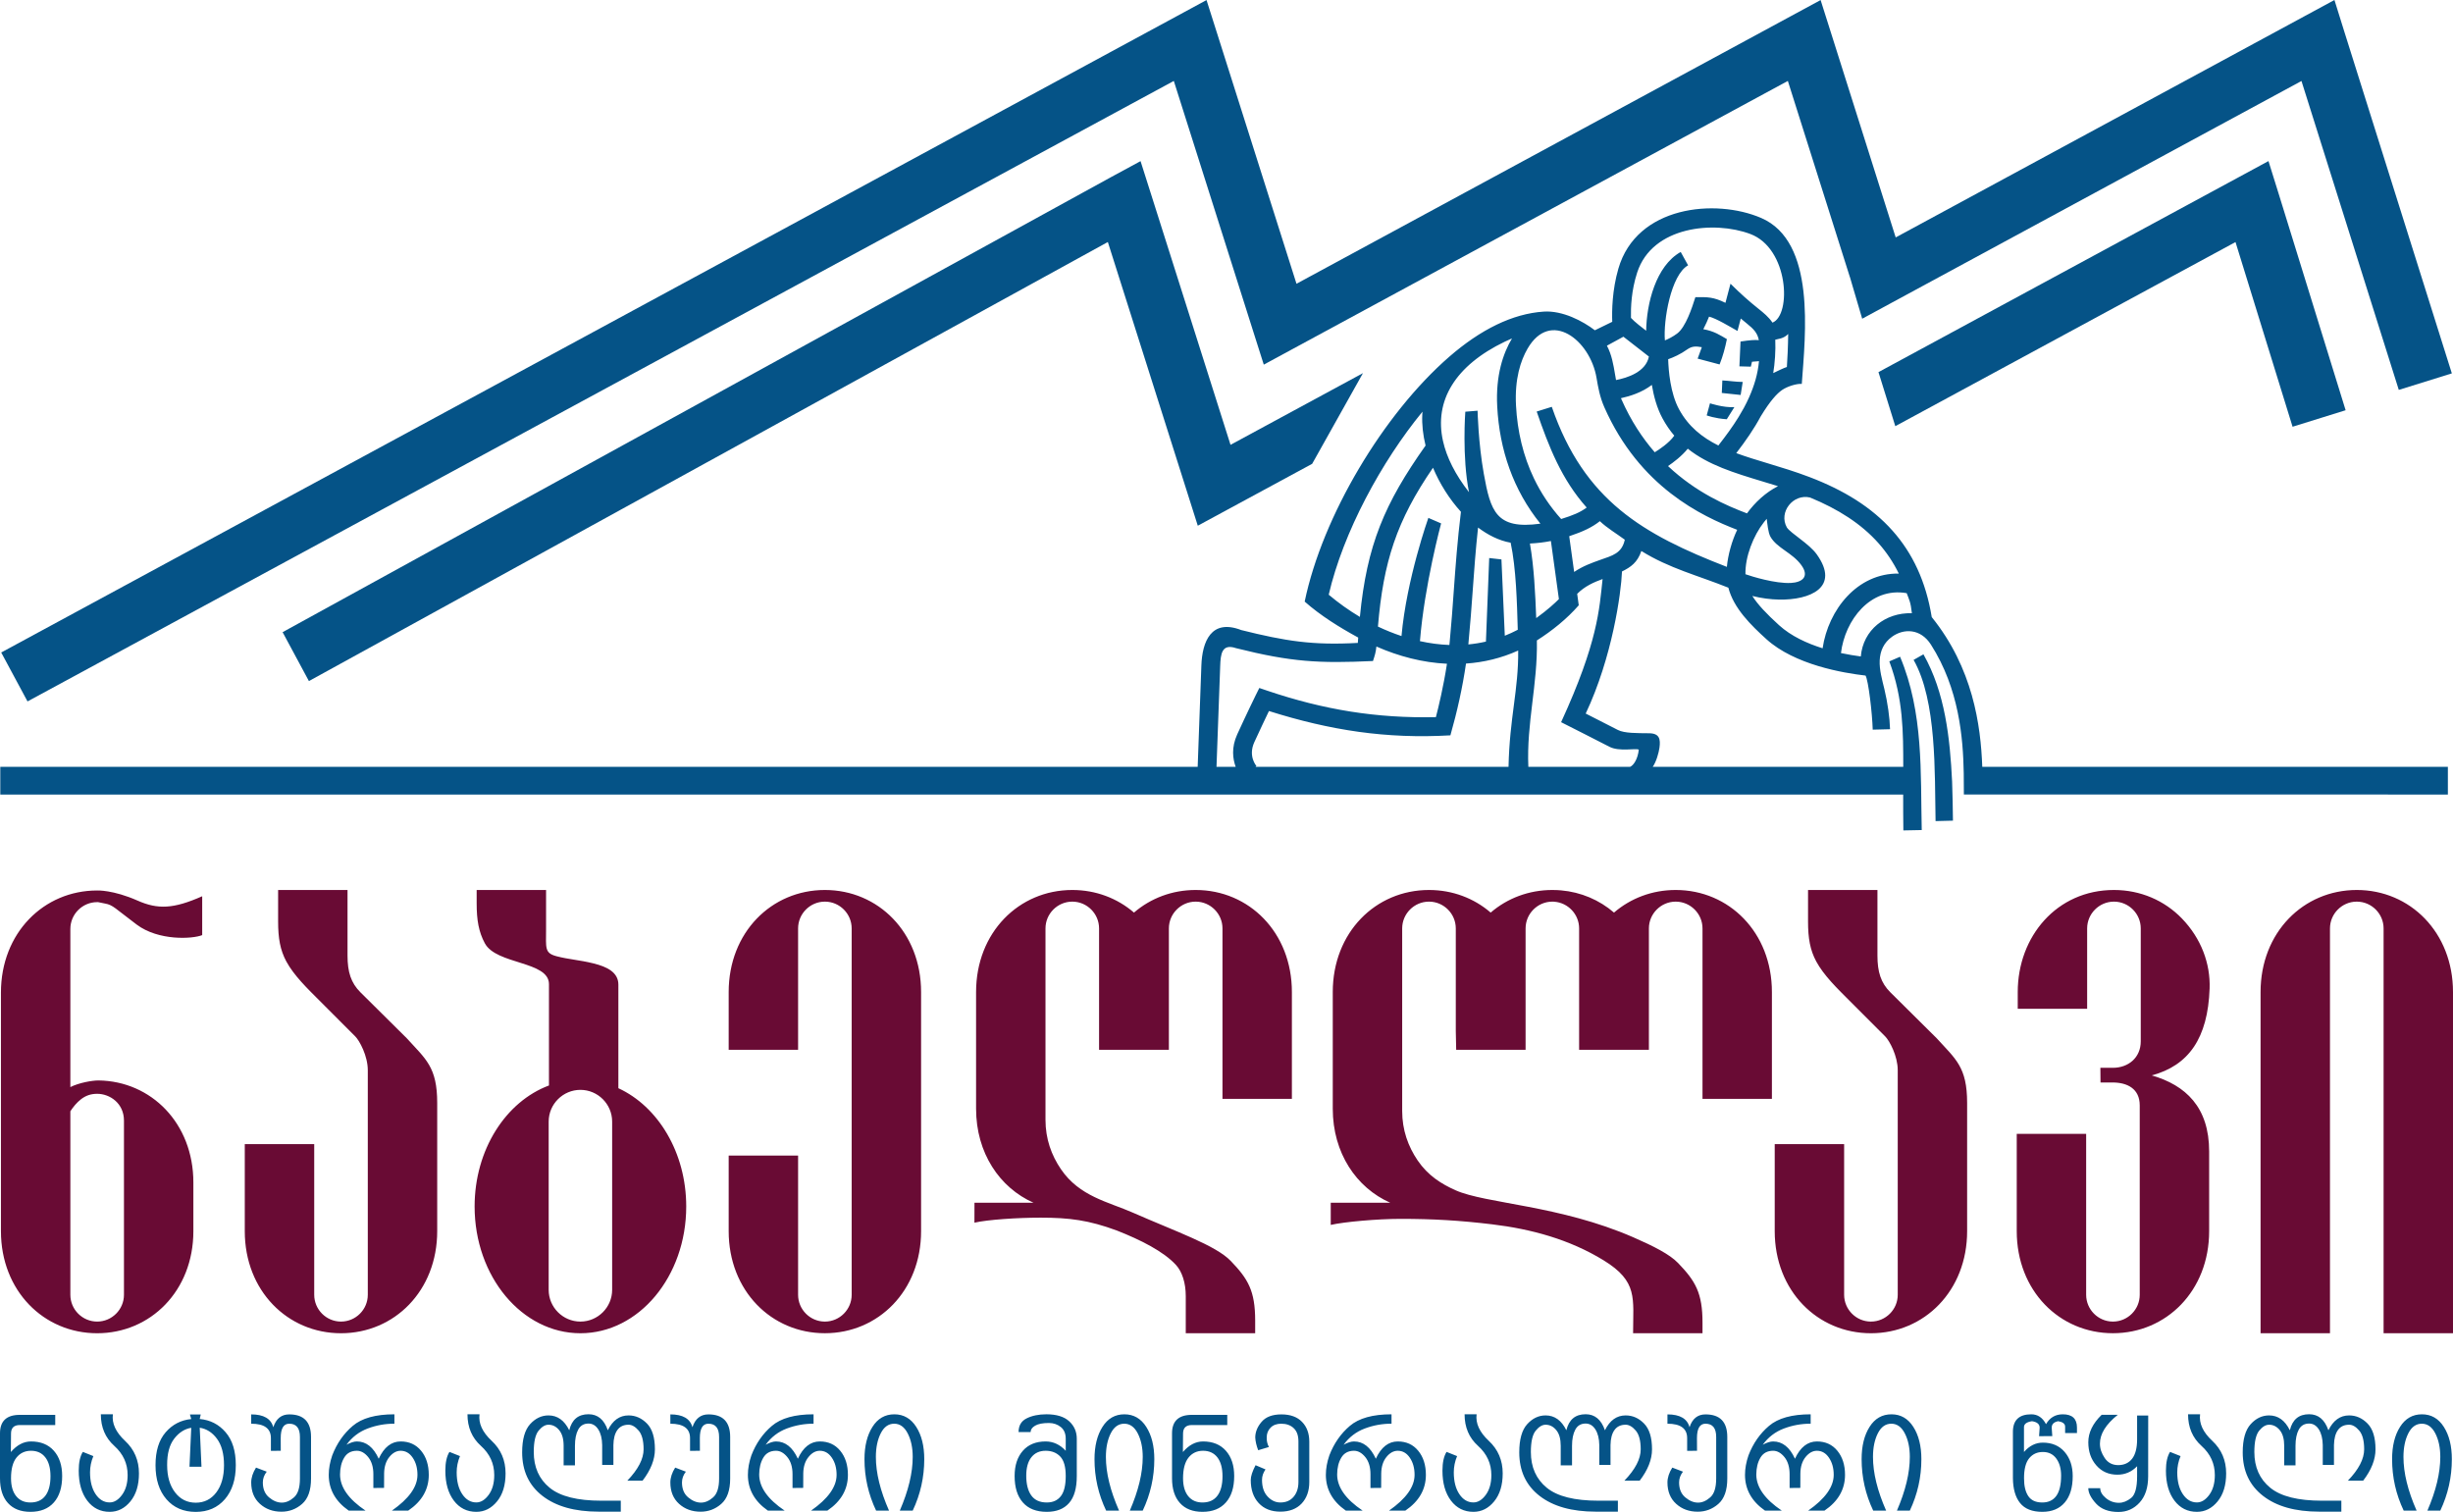
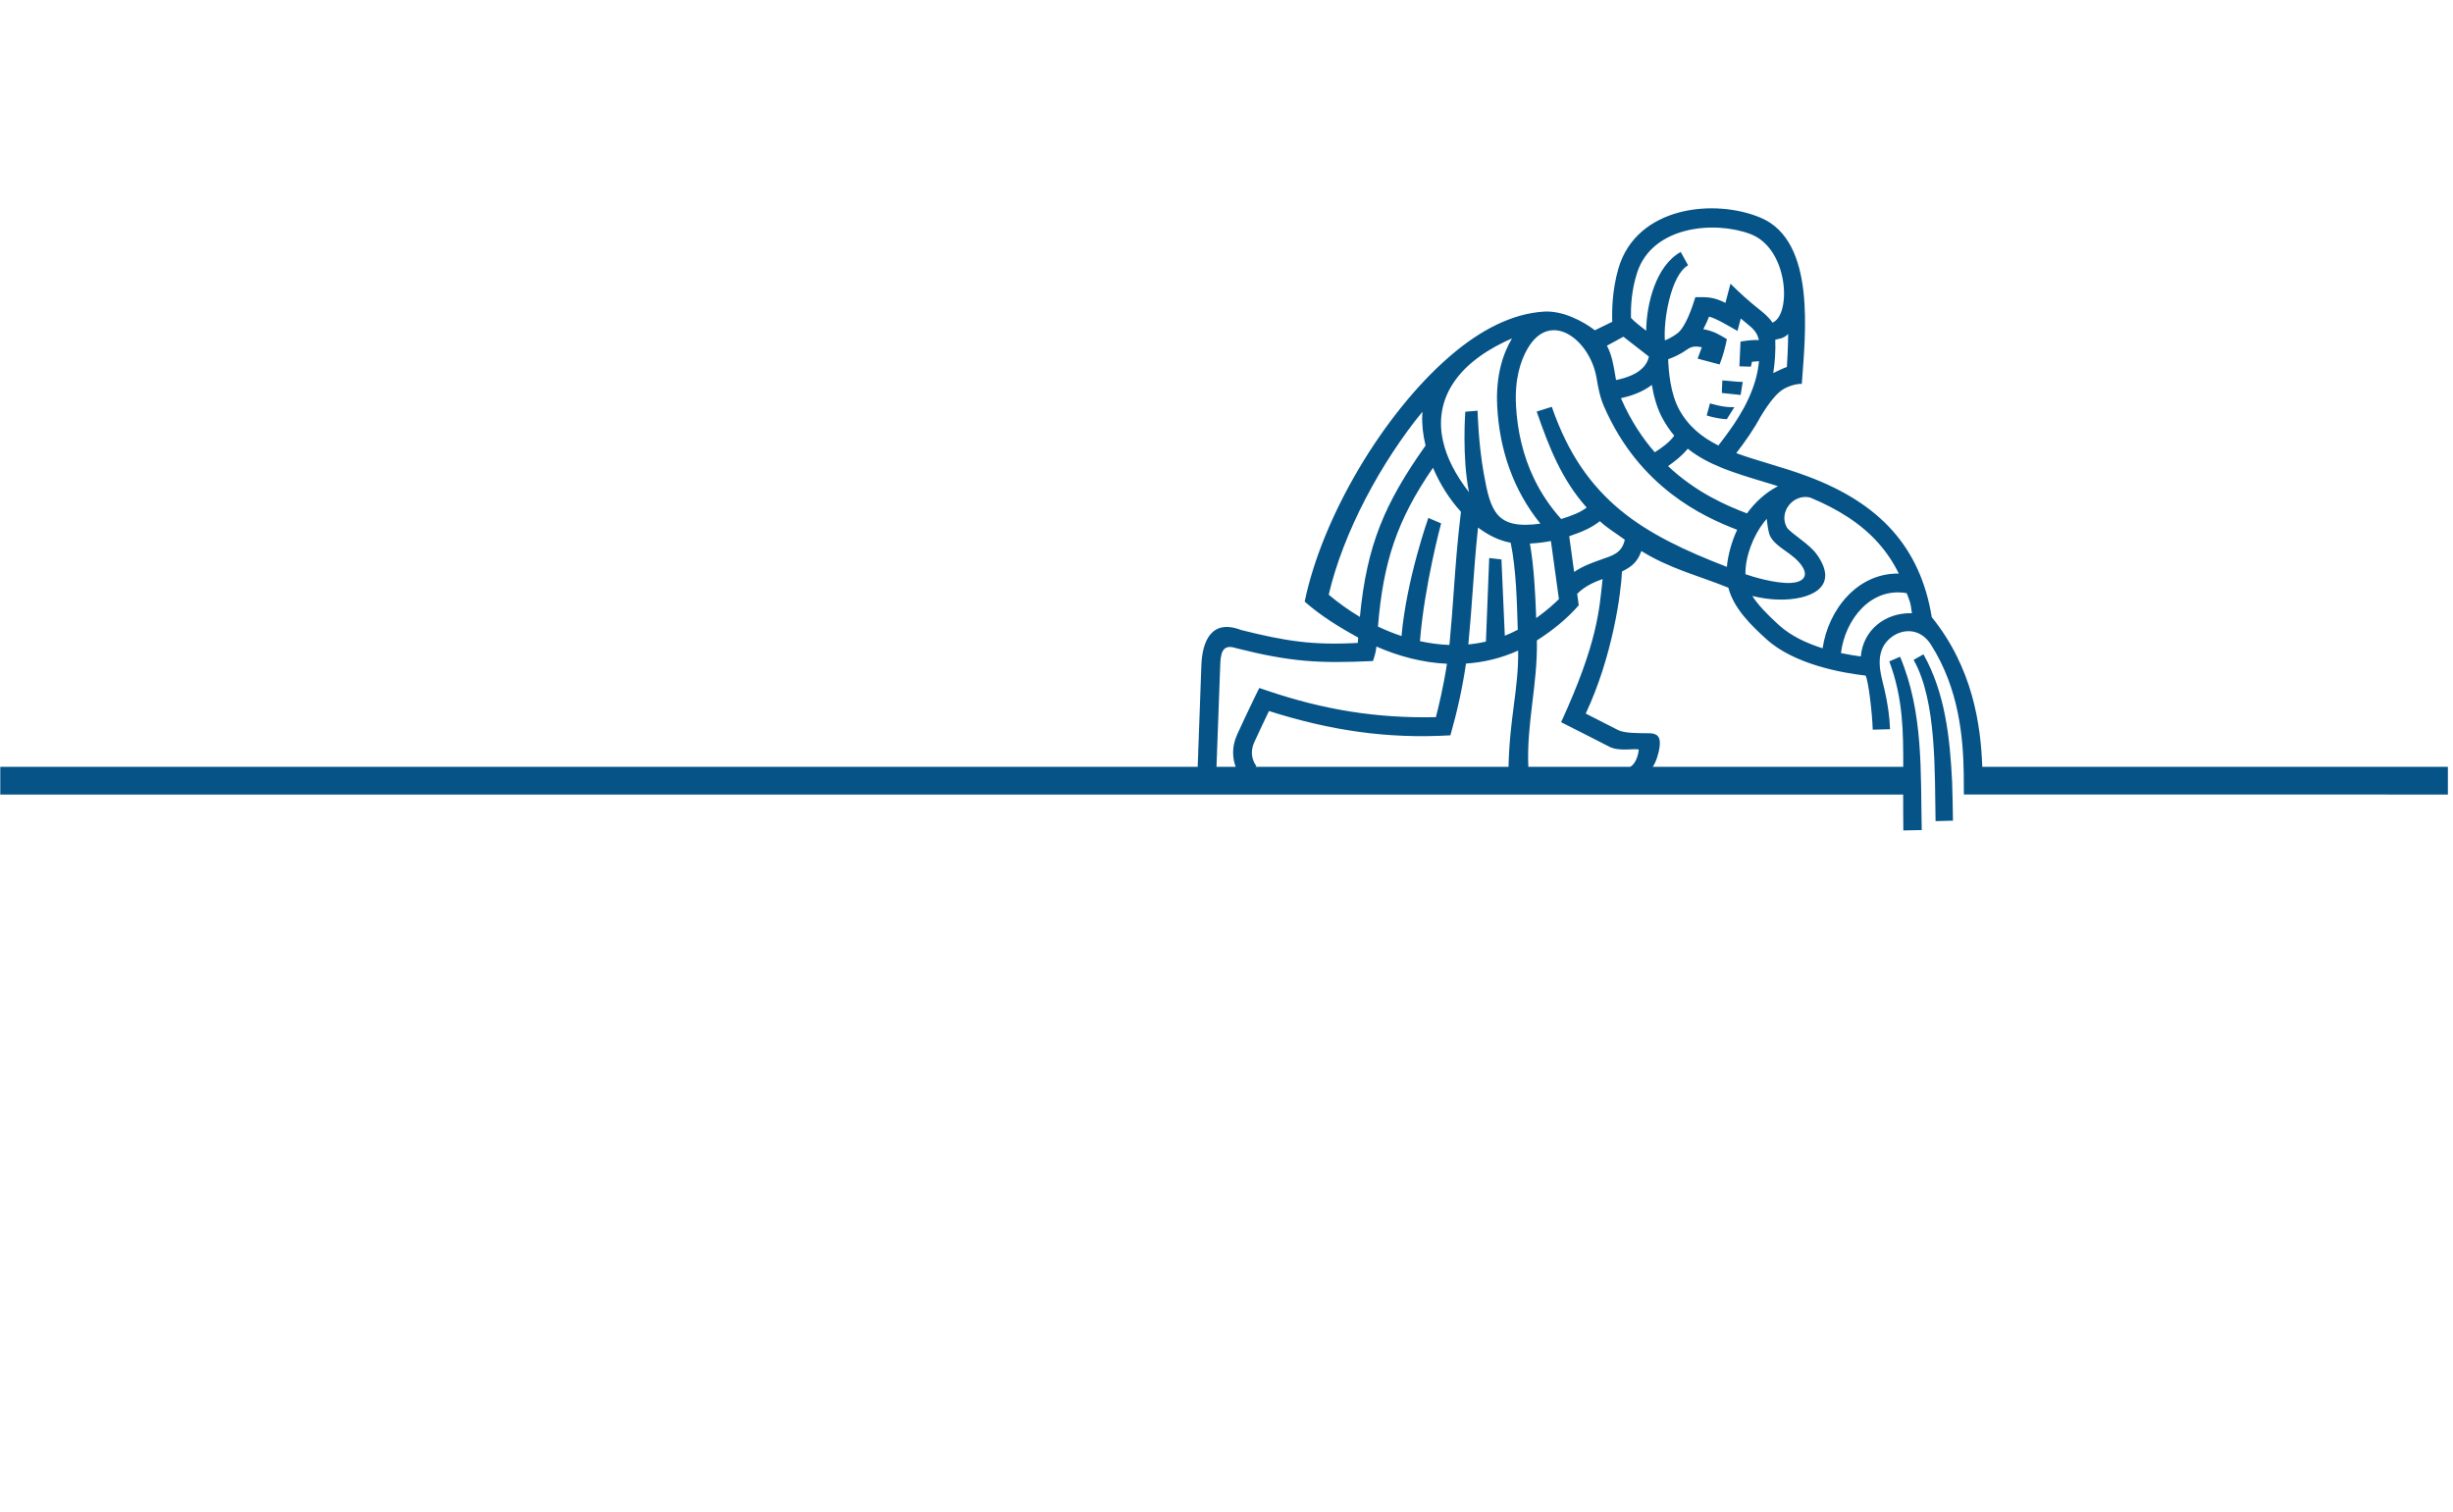
<svg xmlns="http://www.w3.org/2000/svg" width="365pt" height="224.98pt" viewBox="0 0 365 224.98" version="1.1">
  <defs>
    <clipPath id="clip1">
      <path d="M 0 210 L 365 210 L 365 224.98 L 0 224.98 Z M 0 210 " />
    </clipPath>
  </defs>
  <g id="surface1">
-     <path style=" stroke:none;fill-rule:evenodd;fill:rgb(41.199%,4.3%,20.399%);fill-opacity:1;" d="M 92.012 161.926 L 92.012 146.512 C 92.012 144.711 90.379 143.863 88.301 143.352 C 86.172 142.828 84.586 142.762 82.785 142.281 C 81 141.805 81.254 141.035 81.254 138.305 L 81.254 132.43 L 70.926 132.43 L 70.926 134.406 C 70.926 136.926 71.234 138.664 72.141 140.359 C 73.859 143.562 81.684 142.984 81.684 146.438 L 81.684 161.52 C 75.273 163.91 70.621 171.066 70.621 179.527 C 70.621 189.945 77.668 198.387 86.363 198.387 C 95.059 198.387 102.109 189.945 102.109 179.527 C 102.109 171.5 97.914 164.641 92.012 161.926 Z M 278.391 198.387 C 270.441 198.387 264.074 192.07 264.074 183.199 L 264.074 170.242 L 274.402 170.242 L 274.402 192.664 C 274.402 194.859 276.195 196.652 278.387 196.652 L 278.391 198.387 C 286.336 198.387 292.703 192.07 292.703 183.199 C 292.703 176.391 292.703 170.934 292.703 164.129 C 292.703 158.742 290.988 157.602 288.16 154.477 L 281.285 147.66 C 279.867 146.258 279.359 144.613 279.359 142.203 L 279.359 132.43 L 269.031 132.43 L 269.031 137.102 C 269.031 139.621 269.34 141.363 270.25 143.059 C 271.363 145.129 273.398 147.102 275.066 148.77 L 280.5 154.207 C 281.145 154.848 282.379 157.109 282.379 159.258 L 282.379 192.664 C 282.379 194.859 280.582 196.652 278.391 196.652 Z M 230.992 132.43 C 231.246 132.43 231.496 132.438 231.746 132.449 L 231.75 132.449 L 231.77 132.453 L 231.867 132.457 L 231.902 132.457 L 231.906 132.461 L 231.969 132.461 L 231.988 132.465 L 232.027 132.469 L 232.066 132.469 L 232.086 132.473 L 232.105 132.473 L 232.125 132.477 L 232.164 132.477 L 232.184 132.48 L 232.219 132.48 L 232.223 132.484 L 232.262 132.484 C 235.262 132.746 237.988 133.922 240.16 135.793 C 242.641 133.66 245.836 132.43 249.34 132.43 C 257.285 132.43 263.656 138.746 263.656 147.617 L 263.656 163.508 L 253.328 163.508 L 253.328 138.148 C 253.328 135.969 251.551 134.18 249.371 134.164 L 249.301 134.164 C 247.125 134.184 245.352 135.973 245.352 138.148 L 245.352 156.211 L 234.969 156.211 L 234.969 138.148 C 234.969 136.055 233.328 134.324 231.273 134.176 L 231.273 134.172 L 231.023 134.164 L 230.949 134.164 C 228.773 134.184 227.004 135.973 227.004 138.148 L 227.004 156.211 L 216.676 156.211 L 216.617 153.375 L 216.617 138.148 C 216.617 135.973 214.844 134.184 212.672 134.164 L 212.598 134.164 C 210.418 134.18 208.641 135.969 208.641 138.148 L 208.641 165.32 C 208.641 168.137 209.516 170.574 210.941 172.672 C 212.484 174.934 214.484 176.18 216.594 177.117 C 221.078 179.117 232.074 179.328 243.047 184.117 C 246.035 185.422 248.438 186.633 249.688 187.934 C 252.277 190.617 253.328 192.387 253.328 196.824 L 253.328 198.383 L 243 198.383 C 243 193.168 243.746 190.684 238.613 187.535 C 233.539 184.422 227.852 182.879 222.027 182.18 C 217.18 181.598 213.227 181.367 208.395 181.367 C 204.934 181.367 199.973 181.816 198.012 182.266 C 198.012 181.367 198.012 179.867 198.012 178.969 L 206.867 178.969 C 201.816 176.734 198.312 171.562 198.312 164.98 L 198.312 147.617 C 198.312 138.746 204.684 132.43 212.629 132.43 C 216.133 132.43 219.332 133.66 221.809 135.793 C 224.289 133.66 227.488 132.43 230.992 132.43 Z M 320.18 160.02 C 325.648 158.547 328.527 154.512 328.785 147.086 C 328.914 143.391 327.535 139.641 324.652 136.66 C 322.07 133.996 318.504 132.43 314.551 132.43 C 306.035 132.43 300.234 139.359 300.234 147.617 L 300.234 150.105 L 310.562 150.105 L 310.562 138.148 C 310.562 135.973 312.336 134.184 314.508 134.164 L 314.582 134.164 C 316.762 134.18 318.539 135.969 318.539 138.148 L 318.539 154.953 C 318.539 157.375 316.699 158.891 314.383 158.891 L 312.531 158.891 L 312.551 161.074 L 314.344 161.074 C 316.547 161.074 318.387 162.008 318.387 164.48 L 318.387 192.664 C 318.387 194.848 316.609 196.637 314.434 196.652 L 314.359 196.652 C 312.184 196.633 310.414 194.844 310.414 192.664 L 310.414 168.715 L 300.086 168.715 L 300.086 183.195 C 300.086 192.07 306.453 198.383 314.398 198.383 C 322.348 198.383 328.715 192.07 328.715 183.195 L 328.715 171.32 C 328.715 164.75 325.219 161.48 320.18 160.02 Z M 350.684 132.43 C 358.629 132.43 365 138.746 365 147.617 L 365 198.383 L 354.672 198.383 L 354.672 138.148 C 354.672 135.969 352.895 134.18 350.715 134.164 L 350.641 134.164 C 348.469 134.184 346.695 135.973 346.695 138.148 L 346.695 198.383 L 336.367 198.383 L 336.367 147.617 C 336.367 138.746 342.738 132.43 350.684 132.43 Z M 177.914 132.43 C 185.859 132.43 192.23 138.746 192.23 147.617 L 192.23 163.508 L 181.902 163.508 L 181.902 138.148 C 181.902 135.969 180.125 134.18 177.945 134.164 L 177.871 134.164 C 175.699 134.184 173.926 135.973 173.926 138.148 L 173.926 156.211 L 163.539 156.211 L 163.539 138.148 C 163.539 135.973 161.77 134.184 159.594 134.164 L 159.523 134.164 C 157.344 134.18 155.566 135.969 155.566 138.148 L 155.566 166.629 C 155.566 169.445 156.438 171.887 157.867 173.98 C 160.637 178.047 164.887 178.824 168.574 180.445 C 174.973 183.262 180.887 185.297 183.125 187.621 C 185.715 190.309 186.766 192.078 186.766 196.516 L 186.766 198.383 L 176.438 198.383 L 176.438 192.859 C 176.438 190.898 175.895 189.215 174.977 188.219 C 173.125 186.207 169.738 184.5 166.164 183.094 C 162.016 181.566 159.148 181.188 154.84 181.188 C 151.379 181.188 146.953 181.484 144.992 181.934 C 144.992 181.035 145 179.867 145 178.969 L 153.789 178.969 C 148.742 176.734 145.238 171.562 145.238 164.98 L 145.238 147.617 C 145.238 138.746 151.609 132.43 159.555 132.43 C 163.059 132.43 166.254 133.66 168.734 135.793 C 171.215 133.66 174.41 132.43 177.914 132.43 Z M 122.738 132.43 C 130.684 132.43 137.055 138.746 137.055 147.617 L 137.055 183.195 C 137.055 192.07 130.684 198.383 122.738 198.383 C 114.793 198.383 108.426 192.07 108.426 183.195 L 108.426 171.949 L 118.754 171.949 L 118.754 192.664 C 118.754 194.844 120.523 196.633 122.699 196.652 L 122.773 196.652 C 124.949 196.637 126.727 194.848 126.727 192.664 L 126.727 138.148 C 126.727 135.969 124.949 134.18 122.773 134.164 L 122.699 134.164 C 120.523 134.184 118.754 135.973 118.754 138.148 L 118.754 156.211 L 108.426 156.211 L 108.426 147.617 C 108.426 138.746 114.793 132.43 122.738 132.43 Z M 50.738 198.387 C 42.793 198.387 36.422 192.07 36.422 183.199 L 36.422 170.242 L 46.754 170.242 L 46.754 192.664 C 46.754 194.859 48.547 196.652 50.738 196.652 L 50.738 198.387 C 58.684 198.387 65.055 192.07 65.055 183.199 C 65.055 176.391 65.055 170.934 65.055 164.129 C 65.055 158.742 63.34 157.602 60.512 154.477 L 53.637 147.66 C 52.219 146.258 51.711 144.613 51.711 142.203 L 51.711 132.43 L 41.383 132.43 L 41.383 137.102 C 41.383 139.621 41.691 141.363 42.602 143.059 C 43.715 145.129 45.75 147.102 47.418 148.77 L 52.852 154.207 C 53.496 154.848 54.727 157.109 54.727 159.258 L 54.727 192.664 C 54.727 194.859 52.934 196.652 50.738 196.652 Z M 30.086 139.145 C 28.641 139.73 23.586 140.016 20.34 137.578 C 17.094 135.141 16.812 134.66 15.633 134.449 C 14.457 134.238 14.715 134.227 14.457 134.238 C 12.262 134.238 10.469 136.031 10.469 138.223 L 10.469 161.758 C 11.762 161.113 13.684 160.77 14.66 160.77 C 22.512 160.875 28.773 167.156 28.773 175.953 L 28.773 183.199 C 28.773 192.07 22.402 198.387 14.457 198.387 L 14.457 196.652 C 12.262 196.652 10.469 194.859 10.469 192.664 L 10.469 165.355 C 10.898 164.691 11.438 164.051 12.031 163.586 C 12.746 163.023 13.523 162.758 14.457 162.758 C 16.336 162.758 18.445 164.156 18.445 166.746 L 18.445 192.664 C 18.445 194.859 16.648 196.652 14.457 196.652 L 14.457 198.387 C 6.512 198.387 0.141 192.07 0.141 183.199 L 0.141 147.691 C 0.141 138.82 6.512 132.504 14.457 132.504 C 14.457 132.504 16.805 132.391 20.465 134.008 C 23.469 135.336 25.785 135.266 30.086 133.363 C 30.086 135.289 30.086 137.219 30.086 139.145 Z M 86.363 162.172 C 88.961 162.172 91.086 164.297 91.086 166.895 L 91.086 191.93 C 91.086 194.527 88.961 196.652 86.363 196.652 C 83.766 196.652 81.641 194.527 81.641 191.93 L 81.641 166.895 C 81.641 164.297 83.766 162.172 86.363 162.172 " />
    <g clip-path="url(#clip1)" clip-rule="nonzero">
-       <path style=" stroke:none;fill-rule:evenodd;fill:rgb(1.999%,32.5%,52.899%);fill-opacity:1;" d="M 4.613 214.488 C 6.059 214.488 7.195 214.949 8.016 215.875 C 8.836 216.801 9.25 218.055 9.25 219.637 C 9.25 221.328 8.836 222.641 8.016 223.566 C 7.195 224.496 6.031 224.961 4.527 224.961 C 3.09 224.961 1.973 224.527 1.184 223.656 C 0.395 222.789 0 221.555 0 219.965 L 0 213.285 C 0 211.449 0.98 210.531 2.949 210.531 L 8.219 210.531 L 8.219 212.047 L 2.949 212.047 C 2.078 212.047 1.641 212.473 1.641 213.32 L 1.617 216.062 C 2.52 215.012 3.52 214.488 4.613 214.488 Z M 4.613 215.875 C 3.711 215.875 2.988 216.215 2.449 216.895 C 1.91 217.566 1.641 218.594 1.641 219.965 C 1.641 221.109 1.898 221.996 2.406 222.625 C 2.918 223.258 3.621 223.57 4.527 223.57 C 5.5 223.57 6.242 223.238 6.75 222.566 C 7.258 221.895 7.512 220.926 7.512 219.664 C 7.512 218.441 7.254 217.512 6.742 216.855 C 6.238 216.203 5.523 215.875 4.613 215.875 Z M 16.797 210.449 C 16.621 211.793 17.227 213.109 18.605 214.395 C 19.984 215.68 20.676 217.293 20.676 219.242 C 20.676 220.98 20.254 222.371 19.406 223.406 C 18.559 224.445 17.531 224.961 16.32 224.961 C 14.938 224.961 13.824 224.406 12.98 223.293 C 12.137 222.176 11.715 220.691 11.715 218.832 C 11.715 217.609 11.918 216.68 12.328 216.043 L 13.891 216.668 C 13.562 217.453 13.398 218.258 13.398 219.082 C 13.398 220.418 13.676 221.5 14.223 222.324 C 14.777 223.148 15.473 223.562 16.32 223.562 C 16.992 223.562 17.609 223.188 18.16 222.434 C 18.715 221.684 18.992 220.703 18.992 219.492 C 18.992 217.781 18.328 216.332 17 215.141 C 15.668 213.945 15.004 212.379 15.004 210.445 Z M 35.086 218.016 C 35.086 220.141 34.543 221.828 33.461 223.086 C 32.379 224.34 30.93 224.969 29.125 224.969 C 27.305 224.969 25.855 224.344 24.77 223.094 C 23.684 221.84 23.141 220.145 23.141 218.016 C 23.141 215.91 23.645 214.281 24.652 213.121 C 25.664 211.957 26.93 211.305 28.457 211.156 L 28.258 210.469 L 29.867 210.469 L 29.719 211.148 C 31.27 211.285 32.551 211.938 33.562 213.109 C 34.578 214.277 35.086 215.91 35.086 218.016 Z M 33.332 218.016 C 33.332 216.332 32.98 215.023 32.281 214.082 C 31.582 213.141 30.723 212.598 29.719 212.449 L 29.98 218.246 L 28.195 218.246 L 28.457 212.457 C 27.477 212.617 26.633 213.156 25.926 214.07 C 25.215 214.988 24.863 216.293 24.871 217.988 C 24.871 219.688 25.262 221.047 26.047 222.066 C 26.828 223.09 27.855 223.602 29.125 223.602 C 30.391 223.602 31.406 223.094 32.176 222.086 C 32.945 221.078 33.332 219.719 33.332 218.016 Z M 46.281 220.008 C 46.281 221.754 45.836 223.012 44.949 223.785 C 44.062 224.559 43.039 224.941 41.879 224.941 C 40.605 224.941 39.539 224.555 38.676 223.773 C 37.809 222.992 37.379 221.93 37.379 220.586 C 37.379 219.883 37.617 219.145 38.094 218.379 L 39.688 218.984 C 39.301 219.484 39.109 220.02 39.109 220.586 C 39.109 221.551 39.414 222.293 40.031 222.809 C 40.648 223.328 41.281 223.59 41.934 223.59 C 42.551 223.59 43.152 223.328 43.742 222.809 C 44.336 222.293 44.629 221.355 44.629 220.008 L 44.629 213.82 C 44.629 212.508 44.098 211.848 43.039 211.848 C 42.191 211.848 41.77 212.562 41.77 213.988 L 41.777 215.875 L 40.309 215.887 L 40.309 213.988 C 40.309 212.562 39.332 211.848 37.379 211.848 L 37.379 210.461 C 39.234 210.461 40.328 211.098 40.664 212.375 C 41.082 211.098 41.875 210.461 43.039 210.461 C 45.199 210.461 46.281 211.582 46.281 213.82 Z M 55.555 219.367 C 55.555 218.305 55.301 217.457 54.793 216.824 C 54.281 216.191 53.719 215.875 53.102 215.875 C 52.25 215.875 51.621 216.215 51.215 216.898 C 50.805 217.578 50.602 218.414 50.598 219.402 C 50.598 221.285 51.859 223.078 54.391 224.781 L 51.891 224.781 C 49.91 223.398 48.918 221.625 48.918 219.457 C 48.918 218.527 49.094 217.555 49.438 216.555 C 50.121 214.777 51.141 213.316 52.488 212.172 C 53.836 211.023 55.902 210.449 58.688 210.449 L 58.688 211.844 C 57.312 211.844 55.988 212.082 54.711 212.562 C 53.43 213.043 52.379 213.848 51.555 214.977 C 52.172 214.648 52.688 214.488 53.102 214.488 C 54.484 214.488 55.566 215.348 56.352 217.059 C 57.141 215.348 58.23 214.488 59.617 214.488 C 60.887 214.488 61.902 214.949 62.66 215.875 C 63.422 216.801 63.801 217.996 63.801 219.457 C 63.801 221.625 62.781 223.398 60.742 224.781 L 58.312 224.781 C 60.848 223.012 62.117 221.238 62.117 219.457 C 62.117 218.453 61.883 217.605 61.414 216.914 C 60.949 216.223 60.352 215.875 59.617 215.875 C 58.996 215.875 58.434 216.184 57.934 216.801 C 57.434 217.414 57.172 218.23 57.156 219.25 L 57.148 221.398 L 55.555 221.414 Z M 71.352 210.449 C 71.176 211.793 71.781 213.109 73.16 214.395 C 74.539 215.68 75.227 217.293 75.227 219.242 C 75.227 220.98 74.809 222.371 73.961 223.406 C 73.109 224.445 72.086 224.961 70.875 224.961 C 69.492 224.961 68.375 224.406 67.531 223.293 C 66.688 222.176 66.266 220.691 66.266 218.832 C 66.266 217.609 66.473 216.68 66.879 216.043 L 68.445 216.668 C 68.117 217.453 67.953 218.258 67.953 219.082 C 67.953 220.418 68.227 221.5 68.777 222.324 C 69.328 223.148 70.027 223.562 70.875 223.562 C 71.547 223.562 72.16 223.188 72.715 222.434 C 73.266 221.684 73.543 220.703 73.543 219.492 C 73.543 217.781 72.879 216.332 71.555 215.141 C 70.223 213.945 69.559 212.379 69.559 210.445 Z M 93.34 220.328 C 94.957 218.645 95.766 217.086 95.766 215.66 C 95.766 214.371 95.52 213.434 95.023 212.863 C 94.527 212.285 94.027 212 93.527 212 C 92.789 212 92.234 212.266 91.859 212.793 C 91.484 213.316 91.289 214.059 91.273 215.02 L 91.273 217.977 L 89.602 217.977 L 89.602 215.02 C 89.586 214.059 89.395 213.285 89.023 212.699 C 88.652 212.117 88.164 211.824 87.574 211.824 C 86.871 211.824 86.359 212.125 86.035 212.727 C 85.711 213.328 85.551 214.133 85.551 215.137 L 85.551 218.047 L 83.867 218.043 L 83.867 215.137 C 83.867 214.121 83.648 213.344 83.207 212.809 C 82.77 212.273 82.238 212 81.617 212 C 81.117 212 80.625 212.293 80.145 212.879 C 79.664 213.465 79.422 214.523 79.422 216.055 C 79.422 218.316 80.211 220.09 81.785 221.375 C 83.363 222.664 85.926 223.305 89.48 223.305 L 92.371 223.305 L 92.371 224.934 L 89.07 224.934 C 85.516 224.934 82.73 224.152 80.715 222.586 C 78.699 221.023 77.695 218.863 77.695 216.109 C 77.695 214.18 78.09 212.781 78.879 211.914 C 79.668 211.047 80.582 210.613 81.617 210.613 C 82.949 210.613 83.977 211.348 84.703 212.824 C 85.09 211.23 86.047 210.438 87.574 210.438 C 88.934 210.438 89.891 211.23 90.441 212.824 C 91.168 211.348 92.195 210.613 93.527 210.613 C 94.566 210.613 95.477 211.016 96.27 211.824 C 97.059 212.633 97.449 213.91 97.449 215.66 C 97.449 217.176 96.836 218.73 95.609 220.328 Z M 108.648 220.008 C 108.648 221.754 108.203 223.012 107.316 223.785 C 106.43 224.559 105.41 224.941 104.25 224.941 C 102.977 224.941 101.906 224.555 101.043 223.773 C 100.18 222.992 99.746 221.93 99.746 220.586 C 99.746 219.883 99.984 219.145 100.465 218.379 L 102.055 218.984 C 101.668 219.484 101.477 220.02 101.477 220.586 C 101.477 221.551 101.781 222.293 102.398 222.809 C 103.016 223.328 103.652 223.59 104.301 223.59 C 104.918 223.59 105.52 223.328 106.109 222.809 C 106.703 222.293 107 221.355 107 220.008 L 107 213.82 C 107 212.508 106.469 211.848 105.41 211.848 C 104.559 211.848 104.137 212.562 104.137 213.988 L 104.145 215.875 L 102.676 215.887 L 102.676 213.988 C 102.676 212.562 101.699 211.848 99.746 211.848 L 99.746 210.461 C 101.602 210.461 102.695 211.098 103.031 212.375 C 103.449 211.098 104.242 210.461 105.41 210.461 C 107.566 210.461 108.648 211.582 108.648 213.82 Z M 117.926 219.367 C 117.926 218.305 117.672 217.457 117.16 216.824 C 116.648 216.191 116.086 215.875 115.469 215.875 C 114.617 215.875 113.988 216.215 113.582 216.898 C 113.176 217.578 112.973 218.414 112.965 219.402 C 112.965 221.285 114.227 223.078 116.758 224.781 L 114.262 224.781 C 112.277 223.398 111.285 221.625 111.285 219.457 C 111.285 218.527 111.461 217.555 111.805 216.555 C 112.488 214.777 113.508 213.316 114.855 212.172 C 116.203 211.023 118.27 210.449 121.055 210.449 L 121.055 211.844 C 119.684 211.844 118.359 212.082 117.078 212.562 C 115.797 213.043 114.746 213.848 113.926 214.977 C 114.539 214.648 115.059 214.488 115.469 214.488 C 116.852 214.488 117.934 215.348 118.719 217.059 C 119.508 215.348 120.598 214.488 121.988 214.488 C 123.254 214.488 124.27 214.949 125.027 215.875 C 125.789 216.801 126.168 217.996 126.168 219.457 C 126.168 221.625 125.148 223.398 123.109 224.781 L 120.684 224.781 C 123.215 223.012 124.484 221.238 124.484 219.457 C 124.484 218.453 124.254 217.605 123.781 216.914 C 123.316 216.223 122.719 215.875 121.988 215.875 C 121.363 215.875 120.805 216.184 120.305 216.801 C 119.801 217.414 119.539 218.23 119.523 219.25 L 119.516 221.398 L 117.926 221.414 Z M 130.363 224.781 C 129.211 222.359 128.633 219.809 128.633 217.125 C 128.633 215.168 129.027 213.57 129.816 212.324 C 130.602 211.078 131.688 210.449 133.078 210.449 C 134.453 210.449 135.539 211.078 136.336 212.324 C 137.133 213.57 137.527 215.168 137.527 217.125 C 137.527 219.809 136.953 222.359 135.809 224.781 L 133.887 224.781 C 135.168 221.828 135.809 219.164 135.809 216.793 C 135.809 215.422 135.562 214.254 135.066 213.293 C 134.574 212.332 133.906 211.848 133.059 211.848 C 132.199 211.848 131.531 212.328 131.051 213.281 C 130.57 214.234 130.328 215.402 130.328 216.793 C 130.328 219.164 130.98 221.828 132.285 224.781 Z M 155.59 214.488 C 156.719 214.488 157.715 214.949 158.578 215.875 L 158.578 214.086 C 158.578 213.316 158.332 212.73 157.836 212.336 C 157.34 211.941 156.754 211.742 156.074 211.742 C 155.152 211.742 154.469 211.875 154.023 212.141 C 153.574 212.406 153.352 212.723 153.352 213.09 L 151.562 213.09 C 151.562 212.133 151.961 211.453 152.758 211.055 C 153.559 210.652 154.539 210.449 155.703 210.445 C 157.215 210.449 158.348 210.797 159.098 211.492 C 159.848 212.18 160.223 213.047 160.223 214.086 L 160.223 219.637 C 160.223 221.445 159.84 222.789 159.07 223.656 C 158.309 224.527 157.203 224.961 155.762 224.961 C 154.199 224.961 153.012 224.496 152.199 223.566 C 151.383 222.641 150.973 221.328 150.973 219.637 C 150.973 218.055 151.383 216.801 152.199 215.875 C 153.012 214.949 154.145 214.488 155.59 214.488 Z M 155.59 215.875 C 154.68 215.875 153.973 216.199 153.465 216.844 C 152.957 217.484 152.703 218.402 152.703 219.578 C 152.703 220.852 152.957 221.836 153.457 222.527 C 153.961 223.227 154.734 223.57 155.762 223.57 C 156.668 223.57 157.363 223.258 157.852 222.625 C 158.34 221.996 158.578 221 158.578 219.637 C 158.578 218.277 158.309 217.309 157.762 216.734 C 157.219 216.164 156.492 215.875 155.59 215.875 Z M 164.59 224.781 C 163.438 222.359 162.859 219.809 162.859 217.125 C 162.859 215.168 163.254 213.57 164.043 212.324 C 164.828 211.078 165.914 210.449 167.305 210.449 C 168.684 210.449 169.77 211.078 170.562 212.324 C 171.359 213.57 171.758 215.168 171.758 217.125 C 171.758 219.809 171.18 222.359 170.035 224.781 L 168.113 224.781 C 169.395 221.828 170.035 219.164 170.035 216.793 C 170.035 215.422 169.789 214.254 169.297 213.293 C 168.805 212.332 168.133 211.848 167.285 211.848 C 166.43 211.848 165.758 212.328 165.277 213.281 C 164.797 214.234 164.555 215.402 164.555 216.793 C 164.555 219.164 165.207 221.828 166.512 224.781 Z M 179.008 214.488 C 180.453 214.488 181.59 214.949 182.41 215.875 C 183.23 216.801 183.645 218.055 183.645 219.637 C 183.645 221.328 183.23 222.641 182.41 223.566 C 181.59 224.496 180.43 224.961 178.926 224.961 C 177.484 224.961 176.367 224.527 175.578 223.656 C 174.789 222.789 174.395 221.555 174.395 219.965 L 174.395 213.285 C 174.395 211.449 175.379 210.531 177.344 210.531 L 182.613 210.531 L 182.613 212.047 L 177.344 212.047 C 176.473 212.047 176.035 212.473 176.035 213.32 L 176.012 216.062 C 176.914 215.012 177.914 214.488 179.008 214.488 Z M 179.008 215.875 C 178.105 215.875 177.383 216.215 176.844 216.895 C 176.309 217.566 176.035 218.594 176.035 219.965 C 176.035 221.109 176.293 221.996 176.801 222.625 C 177.312 223.258 178.02 223.57 178.926 223.57 C 179.898 223.57 180.637 223.238 181.145 222.566 C 181.652 221.895 181.906 220.926 181.906 219.664 C 181.906 218.441 181.648 217.512 181.141 216.855 C 180.633 216.203 179.922 215.875 179.008 215.875 Z M 194.82 220.527 C 194.82 221.848 194.438 222.914 193.684 223.723 C 192.922 224.527 191.863 224.934 190.516 224.934 C 189.152 224.934 188.074 224.508 187.289 223.656 C 186.5 222.805 186.109 221.66 186.109 220.223 C 186.109 219.672 186.348 218.938 186.824 218.023 L 188.305 218.648 C 187.957 219.145 187.785 219.664 187.785 220.207 C 187.785 221.27 188.062 222.094 188.617 222.684 C 189.168 223.277 189.801 223.57 190.516 223.57 C 191.348 223.57 192.004 223.289 192.484 222.723 C 192.965 222.156 193.203 221.422 193.203 220.527 L 193.203 214.488 C 193.203 213.613 192.973 212.957 192.504 212.516 C 192.039 212.07 191.418 211.848 190.645 211.848 C 189.98 211.848 189.449 212.043 189.066 212.43 C 188.68 212.816 188.484 213.301 188.484 213.879 C 188.465 214.391 188.57 214.871 188.812 215.316 L 187.215 215.793 C 186.949 215.102 186.805 214.465 186.777 213.879 C 186.789 213.062 187.105 212.285 187.734 211.559 C 188.363 210.828 189.344 210.461 190.672 210.461 C 191.996 210.461 193.02 210.832 193.738 211.574 C 194.461 212.316 194.82 213.301 194.82 214.531 Z M 203.922 219.367 C 203.922 218.305 203.668 217.457 203.16 216.824 C 202.648 216.191 202.086 215.875 201.469 215.875 C 200.617 215.875 199.988 216.215 199.582 216.898 C 199.172 217.578 198.969 218.414 198.965 219.402 C 198.965 221.285 200.227 223.078 202.758 224.781 L 200.258 224.781 C 198.277 223.398 197.285 221.625 197.285 219.457 C 197.285 218.527 197.461 217.555 197.805 216.555 C 198.488 214.777 199.508 213.316 200.855 212.172 C 202.203 211.023 204.27 210.449 207.055 210.449 L 207.055 211.844 C 205.68 211.844 204.355 212.082 203.078 212.562 C 201.797 213.043 200.746 213.848 199.922 214.977 C 200.539 214.648 201.055 214.488 201.469 214.488 C 202.852 214.488 203.934 215.348 204.719 217.059 C 205.508 215.348 206.598 214.488 207.984 214.488 C 209.254 214.488 210.27 214.949 211.027 215.875 C 211.789 216.801 212.168 217.996 212.168 219.457 C 212.168 221.625 211.148 223.398 209.109 224.781 L 206.68 224.781 C 209.215 223.012 210.484 221.238 210.484 219.457 C 210.484 218.453 210.25 217.605 209.781 216.914 C 209.316 216.223 208.719 215.875 207.984 215.875 C 207.363 215.875 206.801 216.184 206.301 216.801 C 205.801 217.414 205.539 218.23 205.523 219.25 L 205.512 221.398 L 203.922 221.414 Z M 219.715 210.449 C 219.543 211.793 220.148 213.109 221.527 214.395 C 222.906 215.68 223.598 217.293 223.598 219.242 C 223.598 220.98 223.176 222.371 222.328 223.406 C 221.477 224.445 220.449 224.961 219.242 224.961 C 217.859 224.961 216.742 224.406 215.898 223.293 C 215.055 222.176 214.633 220.691 214.633 218.832 C 214.633 217.609 214.84 216.68 215.246 216.043 L 216.812 216.668 C 216.484 217.453 216.32 218.258 216.32 219.082 C 216.32 220.418 216.594 221.5 217.145 222.324 C 217.695 223.148 218.395 223.562 219.242 223.562 C 219.914 223.562 220.527 223.188 221.082 222.434 C 221.633 221.684 221.91 220.703 221.91 219.492 C 221.91 217.781 221.246 216.332 219.922 215.141 C 218.59 213.945 217.926 212.379 217.926 210.445 Z M 241.703 220.328 C 243.324 218.645 244.133 217.086 244.133 215.66 C 244.133 214.371 243.887 213.434 243.391 212.863 C 242.895 212.285 242.395 212 241.895 212 C 241.156 212 240.602 212.266 240.227 212.793 C 239.852 213.316 239.656 214.059 239.641 215.02 L 239.641 217.977 L 237.969 217.977 L 237.969 215.02 C 237.953 214.059 237.762 213.285 237.391 212.699 C 237.02 212.117 236.535 211.824 235.941 211.824 C 235.238 211.824 234.727 212.125 234.402 212.727 C 234.078 213.328 233.914 214.133 233.914 215.137 L 233.914 218.047 L 232.23 218.043 L 232.23 215.137 C 232.23 214.121 232.016 213.344 231.574 212.809 C 231.137 212.273 230.605 212 229.984 212 C 229.484 212 228.992 212.293 228.512 212.879 C 228.031 213.465 227.789 214.523 227.789 216.055 C 227.789 218.316 228.578 220.09 230.152 221.375 C 231.73 222.664 234.293 223.305 237.848 223.305 L 240.738 223.305 L 240.738 224.934 L 237.438 224.934 C 233.883 224.934 231.098 224.152 229.082 222.586 C 227.066 221.023 226.062 218.863 226.062 216.109 C 226.062 214.18 226.457 212.781 227.246 211.914 C 228.035 211.047 228.949 210.613 229.984 210.613 C 231.316 210.613 232.344 211.348 233.07 212.824 C 233.457 211.23 234.414 210.438 235.941 210.438 C 237.301 210.438 238.258 211.23 238.809 212.824 C 239.535 211.348 240.562 210.613 241.895 210.613 C 242.934 210.613 243.844 211.016 244.633 211.824 C 245.426 212.633 245.816 213.91 245.816 215.66 C 245.816 217.176 245.203 218.73 243.977 220.328 Z M 257.016 220.008 C 257.016 221.754 256.57 223.012 255.684 223.785 C 254.797 224.559 253.773 224.941 252.617 224.941 C 251.34 224.941 250.273 224.555 249.41 223.773 C 248.547 222.992 248.113 221.93 248.113 220.586 C 248.113 219.883 248.352 219.145 248.832 218.379 L 250.422 218.984 C 250.035 219.484 249.844 220.02 249.844 220.586 C 249.844 221.551 250.148 222.293 250.766 222.809 C 251.383 223.328 252.016 223.59 252.672 223.59 C 253.285 223.59 253.887 223.328 254.477 222.809 C 255.07 222.293 255.363 221.355 255.363 220.008 L 255.363 213.82 C 255.363 212.508 254.836 211.848 253.773 211.848 C 252.926 211.848 252.504 212.562 252.504 213.988 L 252.512 215.875 L 251.043 215.887 L 251.043 213.988 C 251.043 212.562 250.066 211.848 248.113 211.848 L 248.113 210.461 C 249.969 210.461 251.066 211.098 251.398 212.375 C 251.816 211.098 252.609 210.461 253.773 210.461 C 255.934 210.461 257.016 211.582 257.016 213.82 Z M 266.289 219.367 C 266.289 218.305 266.035 217.457 265.527 216.824 C 265.016 216.191 264.453 215.875 263.836 215.875 C 262.984 215.875 262.355 216.215 261.949 216.898 C 261.543 217.578 261.34 218.414 261.332 219.402 C 261.332 221.285 262.594 223.078 265.125 224.781 L 262.629 224.781 C 260.645 223.398 259.652 221.625 259.652 219.457 C 259.652 218.527 259.828 217.555 260.172 216.555 C 260.855 214.777 261.875 213.316 263.223 212.172 C 264.57 211.023 266.637 210.449 269.422 210.449 L 269.422 211.844 C 268.051 211.844 266.723 212.082 265.445 212.562 C 264.164 213.043 263.113 213.848 262.289 214.977 C 262.906 214.648 263.422 214.488 263.836 214.488 C 265.219 214.488 266.305 215.348 267.086 217.059 C 267.875 215.348 268.965 214.488 270.352 214.488 C 271.621 214.488 272.637 214.949 273.395 215.875 C 274.156 216.801 274.535 217.996 274.535 219.457 C 274.535 221.625 273.516 223.398 271.477 224.781 L 269.051 224.781 C 271.582 223.012 272.852 221.238 272.852 219.457 C 272.852 218.453 272.617 217.605 272.148 216.914 C 271.684 216.223 271.086 215.875 270.352 215.875 C 269.73 215.875 269.172 216.184 268.668 216.801 C 268.168 217.414 267.906 218.23 267.891 219.25 L 267.883 221.398 L 266.289 221.414 Z M 278.73 224.781 C 277.578 222.359 277.004 219.809 277.004 217.125 C 277.004 215.168 277.395 213.57 278.184 212.324 C 278.969 211.078 280.055 210.449 281.445 210.449 C 282.82 210.449 283.906 211.078 284.699 212.324 C 285.496 213.57 285.895 215.168 285.895 217.125 C 285.895 219.809 285.32 222.359 284.176 224.781 L 282.258 224.781 C 283.535 221.828 284.176 219.164 284.176 216.793 C 284.176 215.422 283.93 214.254 283.434 213.293 C 282.941 212.332 282.273 211.848 281.426 211.848 C 280.566 211.848 279.898 212.328 279.418 213.281 C 278.938 214.234 278.695 215.402 278.695 216.793 C 278.695 219.164 279.348 221.828 280.652 224.781 Z M 303.973 214.664 C 305.34 214.664 306.422 215.129 307.223 216.062 C 308.016 216.988 308.414 218.184 308.414 219.645 C 308.414 221.332 308.023 222.641 307.234 223.566 C 306.449 224.496 305.332 224.961 303.887 224.961 C 302.387 224.961 301.289 224.527 300.586 223.656 C 299.883 222.789 299.527 221.539 299.516 219.91 L 299.516 213.062 C 299.516 211.324 300.426 210.449 302.254 210.449 C 303.199 210.449 303.93 210.941 304.441 211.914 C 305.004 210.941 305.836 210.449 306.938 210.449 C 308.344 210.449 309.047 211.105 309.047 212.41 L 309.047 213.234 L 307.285 213.234 L 307.285 212.285 C 307.285 211.863 306.941 211.594 306.266 211.477 C 305.613 211.594 305.289 211.914 305.289 212.438 L 305.375 213.695 L 303.41 213.703 L 303.496 212.438 C 303.496 211.914 303.117 211.594 302.359 211.477 C 301.562 211.594 301.164 211.891 301.164 212.355 L 301.164 216.055 C 301.969 215.129 302.902 214.664 303.973 214.664 Z M 303.973 216.055 C 303.125 216.055 302.449 216.367 301.934 216.992 C 301.422 217.621 301.168 218.609 301.172 219.965 C 301.168 221.105 301.379 221.992 301.805 222.621 C 302.23 223.258 302.926 223.57 303.887 223.57 C 304.805 223.57 305.5 223.242 305.977 222.582 C 306.449 221.926 306.688 220.922 306.688 219.57 C 306.688 218.523 306.445 217.676 305.969 217.027 C 305.492 216.379 304.828 216.055 303.973 216.055 Z M 319.641 219.672 C 319.641 221.352 319.215 222.656 318.367 223.582 C 317.52 224.516 316.473 224.98 315.215 224.98 C 313.75 224.98 312.641 224.559 311.879 223.723 C 311.117 222.887 310.734 222.125 310.734 221.445 L 312.508 221.445 C 312.508 221.961 312.789 222.449 313.352 222.918 C 313.914 223.383 314.559 223.617 315.289 223.617 C 315.906 223.617 316.512 223.375 317.105 222.902 C 317.699 222.43 317.996 221.352 317.996 219.672 L 317.996 218.176 C 317.191 219.012 316.211 219.434 315.059 219.434 C 313.777 219.434 312.738 218.977 311.938 218.062 C 311.137 217.152 310.734 216 310.734 214.605 C 310.734 213.164 311.398 211.809 312.723 210.523 L 315.121 210.523 C 313.344 211.941 312.461 213.375 312.465 214.824 C 312.465 215.551 312.703 216.262 313.18 216.961 C 313.652 217.656 314.32 218.008 315.18 218.008 C 316.066 218.008 316.758 217.691 317.254 217.059 C 317.746 216.426 317.996 215.457 317.996 214.156 L 317.996 210.629 L 319.648 210.629 Z M 327.367 210.449 C 327.191 211.793 327.797 213.109 329.18 214.395 C 330.555 215.68 331.246 217.293 331.246 219.242 C 331.246 220.98 330.824 222.371 329.977 223.406 C 329.129 224.445 328.102 224.961 326.895 224.961 C 325.508 224.961 324.395 224.406 323.551 223.293 C 322.707 222.176 322.285 220.691 322.285 218.832 C 322.285 217.609 322.492 216.68 322.898 216.043 L 324.461 216.668 C 324.133 217.453 323.969 218.258 323.969 219.082 C 323.969 220.418 324.246 221.5 324.797 222.324 C 325.348 223.148 326.047 223.562 326.895 223.562 C 327.566 223.562 328.18 223.188 328.734 222.434 C 329.285 221.684 329.562 220.703 329.562 219.492 C 329.562 217.781 328.898 216.332 327.57 215.141 C 326.238 213.945 325.578 212.379 325.578 210.445 Z M 349.355 220.328 C 350.977 218.645 351.781 217.086 351.781 215.66 C 351.781 214.371 351.535 213.434 351.039 212.863 C 350.543 212.285 350.047 212 349.543 212 C 348.809 212 348.254 212.266 347.879 212.793 C 347.504 213.316 347.309 214.059 347.289 215.02 L 347.289 217.977 L 345.621 217.977 L 345.621 215.02 C 345.602 214.059 345.41 213.285 345.039 212.699 C 344.668 212.117 344.184 211.824 343.59 211.824 C 342.891 211.824 342.375 212.125 342.051 212.727 C 341.73 213.328 341.566 214.133 341.566 215.137 L 341.566 218.047 L 339.883 218.043 L 339.883 215.137 C 339.883 214.121 339.664 213.344 339.227 212.809 C 338.789 212.273 338.258 212 337.637 212 C 337.133 212 336.645 212.293 336.164 212.879 C 335.684 213.465 335.441 214.523 335.441 216.055 C 335.441 218.316 336.227 220.09 337.805 221.375 C 339.383 222.664 341.945 223.305 345.5 223.305 L 348.387 223.305 L 348.387 224.934 L 345.086 224.934 C 341.531 224.934 338.746 224.152 336.734 222.586 C 334.719 221.023 333.711 218.863 333.711 216.109 C 333.711 214.18 334.105 212.781 334.898 211.914 C 335.684 211.047 336.598 210.613 337.637 210.613 C 338.965 210.613 339.996 211.348 340.723 212.824 C 341.109 211.23 342.062 210.438 343.59 210.438 C 344.953 210.438 345.906 211.23 346.461 212.824 C 347.188 211.348 348.215 210.613 349.543 210.613 C 350.582 210.613 351.492 211.016 352.285 211.824 C 353.074 212.633 353.469 213.91 353.469 215.66 C 353.469 217.176 352.855 218.73 351.629 220.328 Z M 357.664 224.781 C 356.512 222.359 355.938 219.809 355.938 217.125 C 355.938 215.168 356.328 213.57 357.117 212.324 C 357.902 211.078 358.988 210.449 360.379 210.449 C 361.758 210.449 362.844 211.078 363.637 212.324 C 364.434 213.57 364.828 215.168 364.828 217.125 C 364.828 219.809 364.254 222.359 363.109 224.781 L 361.191 224.781 C 362.469 221.828 363.109 219.164 363.109 216.793 C 363.109 215.422 362.863 214.254 362.371 213.293 C 361.879 212.332 361.207 211.848 360.359 211.848 C 359.504 211.848 358.832 212.328 358.352 213.281 C 357.871 214.234 357.629 215.402 357.629 216.793 C 357.629 219.164 358.281 221.828 359.586 224.781 L 357.664 224.781 " />
-     </g>
-     <path style=" stroke:none;fill-rule:evenodd;fill:rgb(1.999%,32.5%,52.899%);fill-opacity:1;" d="M 0.18 97.09 L 175.137 2.387 L 179.527 0.008 L 181.043 4.781 L 192.914 42.223 L 266.508 2.387 L 270.902 0.008 L 272.414 4.781 L 282.074 35.328 L 342.949 2.387 L 347.359 0 L 348.855 4.797 L 364.828 55.559 L 356.934 58.016 L 342.453 12.051 L 281.566 45 L 277.09 47.426 L 275.645 42.527 L 275.27 41.242 L 275.262 41.242 L 266.027 12.043 L 192.438 51.879 L 188.047 54.258 L 186.531 49.484 L 174.66 12.043 L 4.094 104.371 Z M 42.051 94.066 L 165.32 26.355 L 169.711 23.977 L 171.227 28.75 L 183.098 66.191 L 202.805 55.523 L 195.246 69.016 L 182.621 75.848 L 178.227 78.227 L 176.715 73.453 L 164.844 36.012 L 45.965 101.344 Z M 279.512 55.371 L 280.516 54.828 L 333.133 26.355 L 337.543 23.969 L 339.039 28.766 L 349.023 61.043 L 341.129 63.5 L 332.637 36.02 L 284.43 62.109 L 282.016 63.414 L 279.512 55.371 " />
+       </g>
    <path style=" stroke:none;fill-rule:evenodd;fill:rgb(1.999%,32.5%,52.899%);fill-opacity:1;" d="M 278.656 108.574 C 278.586 106.102 278.004 101.199 277.586 100.523 C 274.27 100.145 267.043 98.926 262.828 95.102 C 260.566 93.051 257.961 90.512 257.176 87.449 C 252.699 85.645 248.383 84.582 244.23 81.988 C 243.648 83.699 242.66 84.387 241.348 85.035 C 241.219 88.273 239.902 97.809 235.949 106.176 C 237.504 106.961 238.598 107.52 240.734 108.617 C 241.707 109.121 243.602 109.09 245.383 109.109 C 246.941 109.125 247.094 109.988 246.926 111.25 C 246.82 112.016 246.449 113.359 245.922 114.105 L 283.199 114.105 C 283.195 108.988 283.215 104.004 281.125 98.414 L 282.727 97.723 C 286.242 106.094 285.754 114.961 285.949 123.512 L 283.215 123.566 C 283.191 122.523 283.184 119.227 283.188 118.227 L 0.043 118.227 L 0.043 114.105 L 178.211 114.105 L 178.762 99 C 178.891 95.531 180.18 92.012 184.699 93.754 C 191.312 95.406 195.34 96.039 202.039 95.664 C 202.059 95.434 202.078 95.168 202.098 94.871 C 199.305 93.348 196.504 91.613 194.133 89.516 C 196.773 76.816 205.832 61.605 215.652 53.078 C 217.926 51.105 220.289 49.473 222.699 48.312 C 225.004 47.203 227.352 46.52 229.711 46.367 C 231.117 46.277 232.57 46.633 233.887 47.172 C 235.227 47.723 236.441 48.477 237.312 49.145 L 239.898 47.883 C 239.84 46.262 239.875 43.215 240.809 39.98 C 243.508 30.633 255.238 29.5 262.059 32.434 C 270.227 35.949 268.629 49.734 268.102 57.125 C 267.336 57.066 265.965 57.488 265.176 58.027 C 264.395 58.566 263.395 59.645 261.992 61.953 C 260.992 63.82 259.754 65.602 258.352 67.426 C 259.844 67.977 261.434 68.457 263.078 68.953 C 265.051 69.551 267.098 70.168 269.203 70.969 C 274.305 72.906 278.488 75.461 281.613 78.98 C 284.586 82.324 286.57 86.512 287.438 91.824 C 293.559 99.414 294.73 107.883 294.957 114.105 L 364.238 114.105 L 364.238 118.227 C 358.461 118.227 297.992 118.219 292.219 118.219 C 292.215 117.16 292.219 116.102 292.199 115.047 C 292.105 109.781 291.516 102.504 287.32 95.922 C 285.758 93.473 283.246 93.527 281.566 94.719 C 280.277 95.629 279.766 96.883 279.695 98.246 C 279.625 99.656 280.062 101.172 280.391 102.535 C 280.867 104.52 281.188 106.77 281.234 108.508 Z M 254.441 60.012 C 254.449 60.016 256.453 60.68 258.07 60.582 L 256.941 62.383 C 255.16 62.27 253.961 61.812 253.953 61.812 Z M 256.281 56.609 C 257.32 56.656 258.266 56.832 259.312 56.832 L 259.004 58.77 L 256.199 58.473 Z M 258.82 54.512 L 258.984 50.82 C 260.414 50.602 261.125 50.562 261.711 50.613 C 261.508 49.562 260.965 48.969 259.914 48.129 C 259.621 47.895 259.32 47.656 259.023 47.395 L 258.535 49.246 C 257.453 48.641 255.348 47.355 254.301 47.117 C 254.098 47.633 253.812 48.297 253.449 48.984 C 255.121 49.285 255.977 49.902 256.957 50.461 C 256.691 51.762 256.383 52.949 255.871 54.23 L 252.605 53.363 L 253.227 51.664 C 252.355 51.508 251.781 51.488 251.07 51.984 C 250.039 52.723 248.984 53.184 248.219 53.453 C 248.27 55.121 248.535 58.504 249.84 60.906 C 251.223 63.453 253.254 65.074 255.688 66.289 C 256.809 64.855 257.828 63.465 258.695 62.055 C 258.969 61.57 259.23 61.117 259.484 60.695 C 259.766 60.172 260.027 59.645 260.266 59.109 C 261.035 57.363 261.551 55.699 261.734 53.742 L 260.691 53.828 L 260.523 54.559 Z M 288.008 122.18 C 287.863 114.996 288.207 104.305 284.738 98.191 L 286.203 97.363 C 289.43 103.062 290.152 109.832 290.469 116.309 C 290.527 117.484 290.582 120.938 290.594 122.113 Z M 224.465 114.105 C 224.625 106.715 225.961 102.66 225.902 96.801 C 223.391 97.938 220.777 98.559 218.137 98.738 C 217.609 102.359 216.816 105.902 215.816 109.418 C 206.289 109.973 197.906 108.672 188.816 105.801 C 188.297 106.883 187.461 108.641 186.637 110.441 C 185.68 112.535 186.949 113.98 186.953 113.984 L 186.809 114.105 Z M 183.867 114.105 C 183.438 112.938 183.195 111.246 184.094 109.277 C 185.426 106.355 186.832 103.477 186.84 103.465 L 187.383 102.371 L 188.539 102.766 C 196.965 105.613 204.793 106.902 213.656 106.711 C 214.047 105.215 214.781 102.184 215.305 98.766 C 211.68 98.598 208.117 97.66 204.805 96.203 C 204.719 97.078 204.562 97.547 204.297 98.359 C 196.301 98.727 192.176 98.52 183.926 96.449 C 181.785 95.719 181.625 97.336 181.562 99.102 L 181.012 114.105 Z M 227.414 114.105 L 242.555 114.105 C 243.105 113.867 243.707 112.895 243.848 111.551 C 243.398 111.293 240.969 111.887 239.48 111.121 C 236.465 109.57 235.316 108.996 232.289 107.461 C 237.77 95.527 237.969 90.664 238.461 86.16 C 237.18 86.629 235.828 87.211 234.68 88.363 L 234.914 90.066 C 233.148 92.094 230.945 93.859 228.684 95.297 C 228.809 101.879 227.129 107.598 227.414 114.105 Z M 276.883 97.68 C 277.227 93.73 280.527 91.133 284.484 91.246 C 284.301 89.531 284.066 89.234 283.711 88.262 C 278.305 87.324 274.523 92.273 273.93 97.176 C 275.031 97.41 276.047 97.57 276.883 97.68 Z M 271.199 96.465 C 272.047 90.73 276.363 85.258 282.539 85.348 C 281.715 83.668 280.707 82.172 279.52 80.832 C 276.949 77.938 273.516 75.75 269.332 74.031 C 266.82 73.426 264.602 76.211 265.883 78.488 C 266.484 79.383 269.191 80.898 270.332 82.492 C 273.84 87.402 269.348 89.305 264.711 89.219 C 263.465 89.195 262.121 89.023 260.742 88.68 C 261.543 89.949 262.84 91.324 264.715 93.027 C 266.508 94.656 268.887 95.742 271.199 96.465 Z M 264.562 72.34 C 263.793 72.102 263.031 71.871 262.277 71.645 C 258.066 70.371 254.188 69.199 251.137 66.766 C 250.23 67.879 249.004 68.805 248.195 69.352 C 252.41 73.324 256.969 75.266 259.945 76.391 C 261.152 74.734 262.73 73.277 264.562 72.34 Z M 246.223 67.297 C 246.828 66.926 248.375 65.914 249.129 64.824 C 248.484 64.066 247.895 63.215 247.371 62.242 C 246.547 60.727 246.066 58.922 245.789 57.273 C 244.34 58.391 242.531 58.961 241.195 59.25 L 241.285 59.461 C 242.676 62.609 244.383 65.184 246.223 67.297 Z M 240.461 56.551 C 242.141 56.227 244.898 55.352 245.352 53.055 C 244.508 52.41 242.699 50.988 241.559 50.102 L 239.105 51.438 C 239.82 52.777 240.066 54.23 240.324 55.762 C 240.367 56.023 240.414 56.285 240.461 56.551 Z M 242.684 47.305 C 243.219 47.902 244.465 48.844 244.945 49.215 C 245 45.199 246.383 39.555 250.086 37.492 L 251.184 39.48 C 248.609 40.914 247.477 47.77 247.734 50.652 C 248.27 50.43 248.926 50.102 249.566 49.621 C 250.828 48.676 251.77 45.797 252.27 44.215 C 254.113 44.203 254.922 44.176 256.742 45.062 L 257.492 42.215 C 258.867 43.586 260.191 44.777 261.656 45.945 C 262.422 46.559 263.152 47.141 263.742 48.008 C 266.586 46.875 266.176 36.965 260.438 34.816 C 255.094 32.812 245.855 33.621 243.605 40.562 C 242.738 43.23 242.648 45.723 242.684 47.305 Z M 264.156 50.547 C 264.23 52.176 264.09 54.086 263.852 55.516 C 264.25 55.316 265.535 54.699 265.883 54.609 C 265.957 53.535 266.059 51.551 266.078 49.695 C 265.387 50.434 264.445 50.441 264.156 50.547 Z M 229.207 77.922 C 225.164 72.906 223.121 66.938 222.781 60.477 C 222.535 55.836 223.668 52.559 224.98 50.359 C 224.625 50.508 224.27 50.664 223.918 50.836 C 216.543 54.387 213.367 59.621 214.715 65.633 C 215.258 68.062 216.539 70.617 218.582 73.238 C 217.531 67.977 218.031 61.281 218.035 61.262 L 219.859 61.113 C 219.859 61.129 219.969 65.934 220.785 70.488 C 221.793 76.09 222.617 78.832 229.207 77.922 Z M 227.289 51.891 C 226.266 53.664 225.367 56.379 225.578 60.336 C 225.781 64.184 226.645 67.836 228.238 71.168 C 229.273 73.336 230.621 75.367 232.297 77.23 C 234.047 76.684 235.102 76.254 236.094 75.523 C 232.352 71.336 230.461 66.473 228.656 61.238 L 230.902 60.535 C 235.727 74.52 244.52 79.535 256.953 84.352 C 257.121 82.543 257.703 80.477 258.488 78.836 C 253.227 76.809 243.965 72.473 238.719 60.594 C 238.035 59.043 237.793 57.598 237.559 56.223 C 236.609 50.59 230.699 45.98 227.289 51.891 Z M 202.348 91.797 C 203.379 81.105 206.012 74.926 212.121 66.297 C 211.738 64.73 211.559 63.172 211.633 61.691 L 211.66 61.258 C 205.57 68.676 199.859 79.203 197.711 88.492 C 199.156 89.711 200.715 90.824 202.348 91.797 Z M 205.035 93.234 C 206.18 93.777 207.352 94.25 208.539 94.645 C 209.293 86.172 212.527 77.094 212.535 77.062 L 214.434 77.883 C 214.426 77.91 211.953 87.066 211.285 95.402 C 212.727 95.723 214.191 95.918 215.664 95.973 L 215.707 95.562 C 215.961 92.902 216.148 90.32 216.328 87.77 C 216.594 84.105 216.852 80.508 217.383 76.156 C 215.648 74.242 214.23 71.977 213.227 69.602 C 207.82 77.461 205.828 83.637 205.035 93.234 Z M 241.766 80.309 C 240.562 79.418 239.109 78.559 238.055 77.551 C 236.891 78.473 235.559 79.102 233.496 79.789 L 234.23 85.105 C 235.535 84.223 236.879 83.746 238.133 83.301 C 239.895 82.676 241.332 82.352 241.766 80.309 Z M 259.719 85.445 C 260.633 85.773 264.164 86.867 266.488 86.742 C 268.176 86.652 269.258 85.801 268.051 84.113 C 266.719 82.25 264.395 81.566 263.434 79.859 C 263.086 79.238 262.977 77.875 262.883 77.199 L 262.477 77.691 C 260.891 79.711 259.656 82.848 259.719 85.445 Z M 231.961 89.145 L 230.77 80.504 C 229.77 80.699 228.723 80.828 227.648 80.875 C 228.27 84.43 228.445 88.348 228.586 91.973 C 230.273 90.758 231.398 89.711 231.961 89.145 Z M 218.488 95.891 C 219.363 95.809 220.238 95.668 221.102 95.469 L 221.59 83.035 L 223.41 83.242 L 223.91 94.598 C 224.562 94.34 225.203 94.043 225.84 93.711 C 225.723 89.695 225.602 84.598 224.781 80.754 C 223.016 80.445 221.352 79.57 219.93 78.5 C 219.566 81.859 219.348 84.891 219.129 87.969 C 218.953 90.418 218.773 92.898 218.492 95.824 L 218.488 95.891 " />
  </g>
</svg>